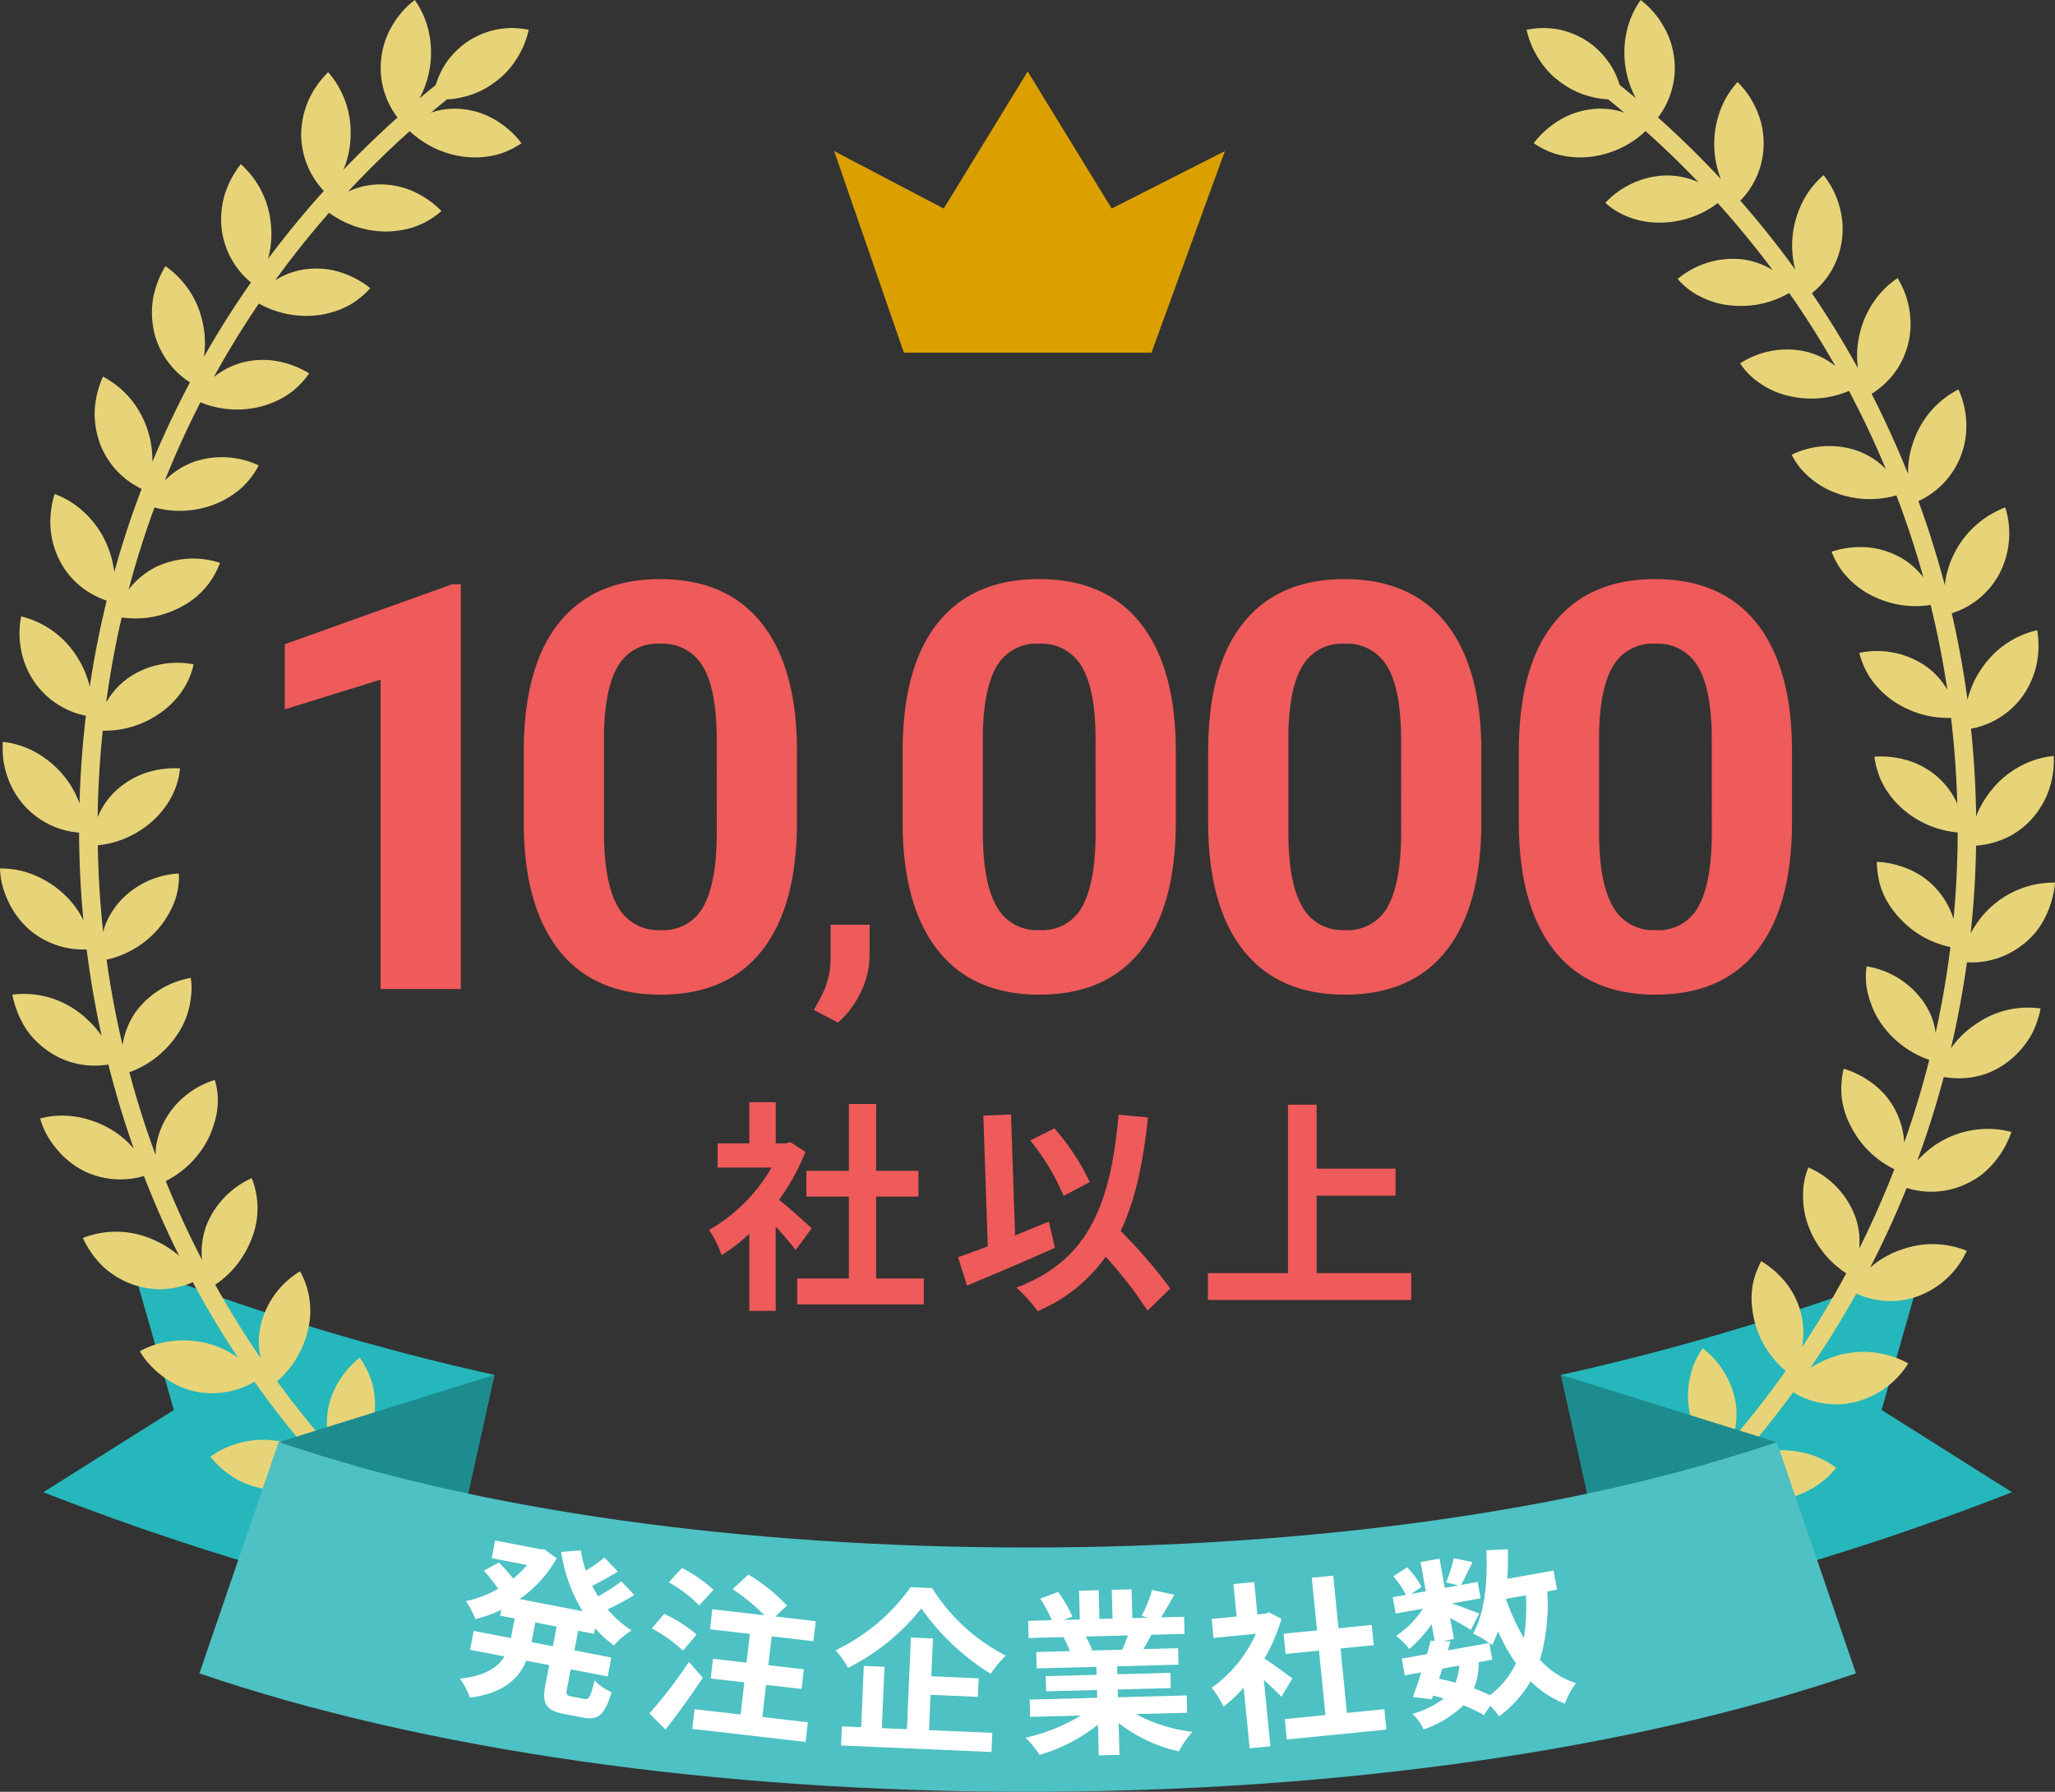
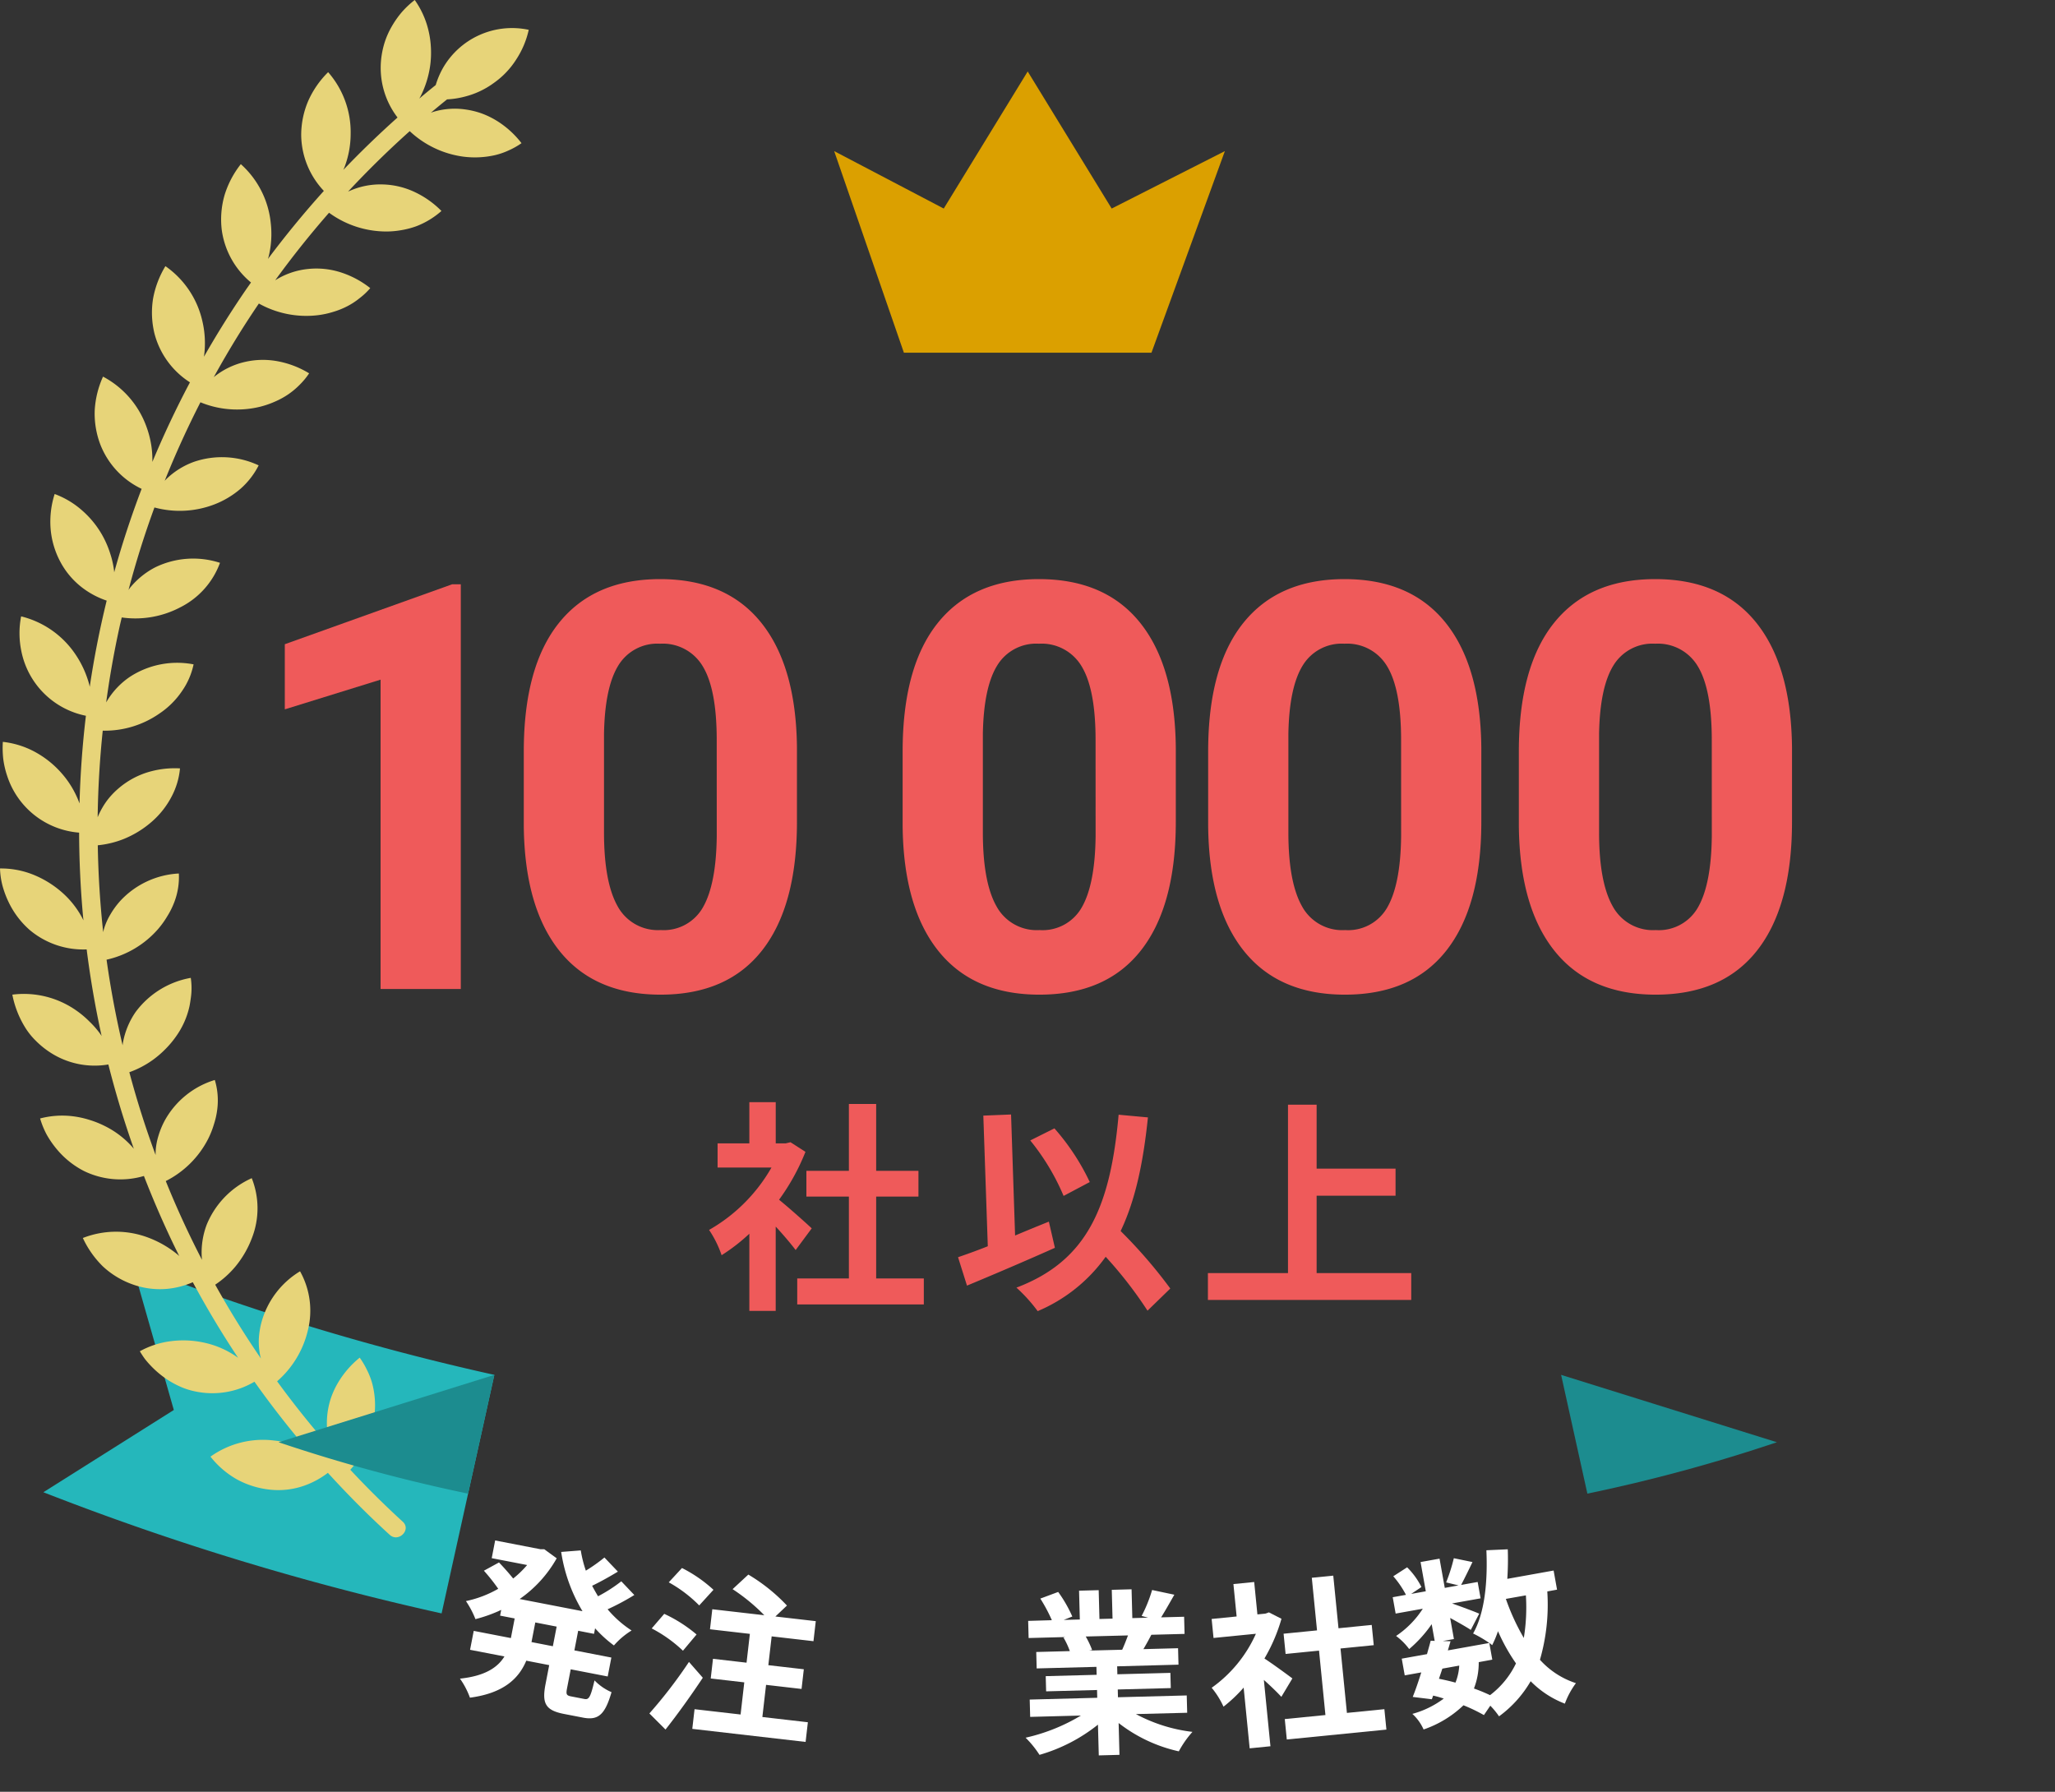
<svg xmlns="http://www.w3.org/2000/svg" id="グループ_6607" data-name="グループ 6607" width="247.337" height="215.651" viewBox="0 0 247.337 215.651">
  <rect x="0" y="0" width="247.337" height="215.651" fill="#333333" stroke="none" />
  <defs>
    <clipPath id="clip-path">
      <rect id="長方形_4277" data-name="長方形 4277" width="247.337" height="215.651" fill="none" />
    </clipPath>
    <clipPath id="clip-path-2">
      <path id="パス_8485" data-name="パス 8485" d="M113.587,25.1,100.4,18.187l8.391,24.261h29.8l8.833-24.261L133.8,25.1,123.692,8.6Z" fill="none" />
    </clipPath>
    <linearGradient id="linear-gradient" x1="-2.135" y1="6.116" x2="-2.114" y2="6.116" gradientUnits="objectBoundingBox">
      <stop offset="0" stop-color="#fdf276" />
      <stop offset="0.4" stop-color="#fdf276" />
      <stop offset="0.579" stop-color="#eece43" />
      <stop offset="0.8" stop-color="#dba000" />
      <stop offset="1" stop-color="#dba000" />
    </linearGradient>
  </defs>
  <path id="パス_8476" data-name="パス 8476" d="M55.462,119.029H45.806V81.8L34.279,85.374V77.536L54.427,70.32h1.035Z" fill="#ef5a5a" />
  <g id="グループ_6405" data-name="グループ 6405">
    <g id="グループ_6404" data-name="グループ 6404" clip-path="url(#clip-path)">
      <path id="パス_8477" data-name="パス 8477" d="M95.92,98.918q0,10.1-4.177,15.446t-12.229,5.349q-7.953,0-12.162-5.249T63.042,99.42V90.46q0-10.2,4.226-15.479T79.447,69.7q7.953,0,12.162,5.232T95.92,89.958Zm-9.657-9.856q0-6.061-1.654-8.825a5.587,5.587,0,0,0-5.162-2.763A5.489,5.489,0,0,0,74.418,80.1q-1.62,2.63-1.72,8.222v11.857q0,5.961,1.62,8.859a5.513,5.513,0,0,0,5.2,2.9,5.421,5.421,0,0,0,5.112-2.78q1.57-2.778,1.637-8.507Z" fill="#ef5a5a" />
-       <path id="パス_8478" data-name="パス 8478" d="M100.86,123.073l-2.912-1.522.695-1.253a10.019,10.019,0,0,0,1.33-4.683V111.3h4.7l-.019,3.854a10.016,10.016,0,0,1-1.08,4.317,11.08,11.08,0,0,1-2.718,3.6" fill="#ef5a5a" />
      <path id="パス_8479" data-name="パス 8479" d="M141.518,98.918q0,10.1-4.177,15.446t-12.229,5.349q-7.953,0-12.162-5.249T108.64,99.42V90.46q0-10.2,4.226-15.479T125.045,69.7q7.953,0,12.162,5.232t4.311,15.028Zm-9.657-9.856q0-6.061-1.654-8.825a5.587,5.587,0,0,0-5.162-2.763,5.489,5.489,0,0,0-5.029,2.629q-1.62,2.63-1.72,8.222v11.857q0,5.961,1.62,8.859a5.513,5.513,0,0,0,5.2,2.9,5.421,5.421,0,0,0,5.112-2.78q1.57-2.778,1.637-8.507Z" fill="#ef5a5a" />
      <path id="パス_8480" data-name="パス 8480" d="M178.29,98.918q0,10.1-4.177,15.446t-12.229,5.349q-7.953,0-12.162-5.249t-4.31-15.044V90.46q0-10.2,4.226-15.479T161.817,69.7q7.953,0,12.162,5.232t4.311,15.028Zm-9.657-9.856q0-6.061-1.654-8.825a5.587,5.587,0,0,0-5.162-2.763,5.489,5.489,0,0,0-5.029,2.629q-1.62,2.63-1.72,8.222v11.857q0,5.961,1.62,8.859a5.513,5.513,0,0,0,5.2,2.9,5.421,5.421,0,0,0,5.112-2.78q1.57-2.778,1.637-8.507Z" fill="#ef5a5a" />
      <path id="パス_8481" data-name="パス 8481" d="M215.684,98.918q0,10.1-4.177,15.446t-12.229,5.349q-7.953,0-12.162-5.249t-4.31-15.044V90.46q0-10.2,4.226-15.479T199.211,69.7q7.953,0,12.162,5.232t4.311,15.028Zm-9.657-9.856q0-6.061-1.654-8.825a5.587,5.587,0,0,0-5.162-2.763,5.489,5.489,0,0,0-5.029,2.629q-1.62,2.63-1.72,8.222v11.857q0,5.961,1.62,8.859a5.513,5.513,0,0,0,5.2,2.9,5.421,5.421,0,0,0,5.112-2.78q1.57-2.778,1.637-8.507Z" fill="#ef5a5a" />
      <path id="パス_8482" data-name="パス 8482" d="M95.763,150.451c-.565-.753-1.481-1.83-2.4-2.826v10.15H90.19v-9.289a22.281,22.281,0,0,1-3.338,2.585,12.832,12.832,0,0,0-1.508-3.042,20.113,20.113,0,0,0,7.511-7.512H86.367v-2.908H90.19v-4.954h3.177v4.954h1.212l.565-.134,1.8,1.157a26.166,26.166,0,0,1-3.177,5.762c1.292,1.05,3.365,2.908,3.931,3.446Zm15.427,3.42v3.123H95.952v-3.123h6.219v-9.854H97.056v-3.1h5.115v-8.05h3.284v8.05h5.089v3.1h-5.089v9.854Z" fill="#ef5a5a" />
      <path id="パス_8483" data-name="パス 8483" d="M126.967,150.182c-3.554,1.589-7.539,3.285-10.581,4.55l-1.077-3.419c1.023-.35,2.235-.781,3.581-1.319l-.538-15.723,3.338-.135.485,14.566c1.346-.566,2.719-1.131,4.065-1.67Zm11.146,7.566a49.368,49.368,0,0,0-5.035-6.489,19.224,19.224,0,0,1-8.184,6.543,18.881,18.881,0,0,0-2.558-2.828c8.535-3.23,11.308-9.746,12.3-20.811l3.527.323c-.566,5.519-1.535,10.015-3.285,13.677a58.657,58.657,0,0,1,5.977,6.919Zm-10.1-13.812A27.425,27.425,0,0,0,124,137.259l2.908-1.454a27.47,27.47,0,0,1,4.254,6.462Z" fill="#ef5a5a" />
      <path id="パス_8484" data-name="パス 8484" d="M169.855,153.225v3.231H145.382v-3.231h9.639V132.952h3.446v7.7h9.5v3.257h-9.5v9.316Z" fill="#ef5a5a" />
    </g>
  </g>
  <g id="グループ_6407" data-name="グループ 6407">
    <g id="グループ_6406" data-name="グループ 6406" clip-path="url(#clip-path-2)">
      <rect id="長方形_4278" data-name="長方形 4278" width="47.027" height="33.853" transform="translate(100.4 8.595)" fill="url(#linear-gradient)" />
    </g>
  </g>
  <g id="グループ_6409" data-name="グループ 6409">
    <g id="グループ_6408" data-name="グループ 6408" clip-path="url(#clip-path)">
      <path id="パス_8486" data-name="パス 8486" d="M15.934,152.218,20.921,169.7l-15.7,9.9a323.951,323.951,0,0,0,47.93,14.584L59.5,165.474a294.385,294.385,0,0,1-43.565-13.256" fill="#25b7bb" />
-       <path id="パス_8487" data-name="パス 8487" d="M231.451,152.218,226.464,169.7l15.7,9.9a323.951,323.951,0,0,1-47.93,14.584l-6.351-28.707a294.385,294.385,0,0,0,43.565-13.256" fill="#25b7bb" />
-       <path id="パス_8488" data-name="パス 8488" d="M243.612,113.578a10.015,10.015,0,0,0,1.515-1.532,10.658,10.658,0,0,0,1.1-1.787,11.719,11.719,0,0,0,1.115-4.033,11.251,11.251,0,0,0-8.918,4.222,14.914,14.914,0,0,0-1.117,1.66c-.045.077-.08.158-.122.237q.57-5.268.656-10.57a10.333,10.333,0,0,0,3.145-.72,9.538,9.538,0,0,0,3.407-2.331,10.183,10.183,0,0,0,2.2-3.607,11.062,11.062,0,0,0,.594-4.135,10.557,10.557,0,0,0-3.794,1.108,11.36,11.36,0,0,0-3.276,2.5,12.044,12.044,0,0,0-1.253,1.655,10.844,10.844,0,0,0-.927,1.783c-.035.085-.059.173-.091.258q-.07-5.3-.62-10.578a9.943,9.943,0,0,0,6.146-3.824,10.579,10.579,0,0,0,1.737-3.851,11.267,11.267,0,0,0,.085-4.182,10.963,10.963,0,0,0-6.572,4.443,11.346,11.346,0,0,0-1.749,3.678c-.022.088-.042.176-.063.264q-.655-4.854-1.719-9.642c-.059-.26-.123-.519-.183-.78a9.867,9.867,0,0,0,5.619-4.547,10.484,10.484,0,0,0,.824-8.2,11.423,11.423,0,0,0-7.246,9.08c-.015.095-.019.19-.031.285q-1.352-5.131-3.175-10.123a9.9,9.9,0,0,0,5.76-9.363,10.559,10.559,0,0,0-.939-4.077,10.991,10.991,0,0,0-5.284,5.911,11.285,11.285,0,0,0-.791,3.992c0,.089,0,.177,0,.266q-1.969-4.917-4.383-9.639a10.3,10.3,0,0,0,2.446-2.123,9.755,9.755,0,0,0,1.886-3.653,10.114,10.114,0,0,0,.349-2.119,10.708,10.708,0,0,0-.117-2.1,10.83,10.83,0,0,0-.515-2.04,11.927,11.927,0,0,0-.917-1.889,10.518,10.518,0,0,0-2.822,2.771,11.693,11.693,0,0,0-1.7,3.743,11.547,11.547,0,0,0-.258,4.327q-1.528-2.772-3.205-5.458c-.754-1.2-1.535-2.391-2.333-3.566a9.825,9.825,0,0,0,3.592-6.271,10.524,10.524,0,0,0,.089-2.147,10.68,10.68,0,0,0-.374-2.07,11.43,11.43,0,0,0-.759-1.963,12,12,0,0,0-1.142-1.761,10.547,10.547,0,0,0-2.463,3.1,11.744,11.744,0,0,0-1.228,3.924,11.541,11.541,0,0,0,.275,4.33q-3.108-4.29-6.6-8.283a9.823,9.823,0,0,0,2.8-6.664,10.518,10.518,0,0,0-.174-2.14,10.29,10.29,0,0,0-.623-2.01,11.484,11.484,0,0,0-.994-1.855,11.505,11.505,0,0,0-1.348-1.609,10.516,10.516,0,0,0-2.065,3.372,11.747,11.747,0,0,0-.742,4.045,11.569,11.569,0,0,0,.8,4.261q-3.607-3.879-7.565-7.412a9.824,9.824,0,0,0,1.967-6.956,10.587,10.587,0,0,0-.436-2.1,9.96,9.96,0,0,0-.864-1.92A11.436,11.436,0,0,0,199,1.434,11.016,11.016,0,0,0,197.468,0a10.509,10.509,0,0,0-1.637,3.6,11.023,11.023,0,0,0-.3,2,11.583,11.583,0,0,0,.057,2.1,11.808,11.808,0,0,0,1.181,3.9c.04.079.088.151.13.229q-.891-.747-1.8-1.477c-.055-.044-.112-.087-.167-.132a10.058,10.058,0,0,0-.844-2,9.951,9.951,0,0,0-2.719-3.03,10.027,10.027,0,0,0-3.73-1.634,9.919,9.919,0,0,0-3.9.029,10.711,10.711,0,0,0,1.494,3.55,9.969,9.969,0,0,0,2.683,2.827,10.043,10.043,0,0,0,3.525,1.663,10.249,10.249,0,0,0,2.112.331q.988.794,1.959,1.609c-.1-.035-.2-.077-.306-.109a9,9,0,0,0-3.95-.27,9.6,9.6,0,0,0-1.96.5,10.2,10.2,0,0,0-1.79.891,11.239,11.239,0,0,0-2.908,2.65,9.01,9.01,0,0,0,1.521.86,8.64,8.64,0,0,0,1.682.585,10.436,10.436,0,0,0,1.844.253,10.316,10.316,0,0,0,1.958-.075,11.686,11.686,0,0,0,6.455-3.071q3.306,2.955,6.376,6.163c-.087-.04-.173-.08-.261-.117a9.321,9.321,0,0,0-3.9-.7,10.427,10.427,0,0,0-7.056,3.288,8.792,8.792,0,0,0,3.025,1.788,10.084,10.084,0,0,0,3.763.589,11.555,11.555,0,0,0,6.742-2.344q3.492,3.88,6.618,8.069c-.09-.054-.173-.117-.265-.169a9.249,9.249,0,0,0-3.781-1.171,10.416,10.416,0,0,0-7.4,2.4,8.682,8.682,0,0,0,2.784,2.144,9.962,9.962,0,0,0,3.664,1.044,11.537,11.537,0,0,0,6.974-1.5c.232.333.468.664.7,1q2.589,3.8,4.86,7.791a9.142,9.142,0,0,0-3.826-1.8,10.4,10.4,0,0,0-7.64,1.479,8.668,8.668,0,0,0,2.5,2.465,9.911,9.911,0,0,0,3.505,1.486,11.551,11.551,0,0,0,7.1-.635q2.438,4.6,4.442,9.411a9.106,9.106,0,0,0-3.577-2.261,10.381,10.381,0,0,0-7.764.531,8.75,8.75,0,0,0,2.184,2.752,10.034,10.034,0,0,0,3.293,1.9,11.6,11.6,0,0,0,7.131.24q1.853,4.858,3.249,9.881c-.058-.075-.114-.15-.173-.223a9.553,9.553,0,0,0-1.383-1.381,9.155,9.155,0,0,0-1.721-1.074,9.83,9.83,0,0,0-3.87-.974,11.248,11.248,0,0,0-3.9.547,9.092,9.092,0,0,0,1.827,3,10.365,10.365,0,0,0,3.034,2.295,11.856,11.856,0,0,0,3.815,1.17,11.5,11.5,0,0,0,3.241-.056q1.24,5.06,2.008,10.213c-.048-.083-.1-.167-.147-.249a8.913,8.913,0,0,0-2.78-2.818,10.366,10.366,0,0,0-7.663-1.379,9.482,9.482,0,0,0,1.444,3.2,10.759,10.759,0,0,0,2.73,2.652,11.7,11.7,0,0,0,6.863,1.972q.612,5.162.752,10.365c-.035-.083-.068-.166-.1-.248a9.348,9.348,0,0,0-2.422-3.136,9.646,9.646,0,0,0-3.533-1.886,11.216,11.216,0,0,0-3.91-.42,8.306,8.306,0,0,0,.366,1.71,9.324,9.324,0,0,0,.677,1.649,10.812,10.812,0,0,0,2.391,2.968,11.647,11.647,0,0,0,6.583,2.79q-.015,4.986-.46,9.963c-.013.149-.031.3-.045.447-.03-.1-.059-.193-.092-.288a9.64,9.64,0,0,0-2.031-3.4,9.4,9.4,0,0,0-3.265-2.3,11.3,11.3,0,0,0-3.843-.888,11.37,11.37,0,0,0,.164,1.743,8.578,8.578,0,0,0,.461,1.717,10.073,10.073,0,0,0,2.047,3.235,11.445,11.445,0,0,0,6.187,3.562q-.648,5.207-1.782,10.338c-.018-.123-.028-.247-.051-.37a9.324,9.324,0,0,0-.558-1.864,9.619,9.619,0,0,0-1.031-1.758,10.418,10.418,0,0,0-6.663-4.023,8.494,8.494,0,0,0,.212,3.509,13.42,13.42,0,0,0,.618,1.748,10.365,10.365,0,0,0,.971,1.7,11.716,11.716,0,0,0,5.738,4.3q-1.275,5.052-3.017,9.969c-.006-.1-.01-.2-.018-.3a9.579,9.579,0,0,0-2.288-5.451,10.125,10.125,0,0,0-1.469-1.364,11.3,11.3,0,0,0-3.511-1.792,9.979,9.979,0,0,0-.259,1.729,8.578,8.578,0,0,0,.03,1.774,10.064,10.064,0,0,0,1.2,3.631,11.445,11.445,0,0,0,5.132,4.961q-1.509,3.885-3.3,7.651c-.307.643-.623,1.281-.942,1.917.011-.116.023-.233.03-.349a8.637,8.637,0,0,0-.65-3.9,10.446,10.446,0,0,0-5.486-5.53,8.494,8.494,0,0,0-.642,3.458,10.235,10.235,0,0,0,.694,3.727,11.717,11.717,0,0,0,4.506,5.565q-2.463,4.569-5.337,8.9c.018-.081.038-.162.053-.244a9.69,9.69,0,0,0-.2-3.97,9.587,9.587,0,0,0-1.784-3.558,11.331,11.331,0,0,0-2.971-2.6,8.239,8.239,0,0,0-.368.791c-.118.265-.229.534-.323.811a8.626,8.626,0,0,0-.4,1.736,9.534,9.534,0,0,0-.04,1.864,13.53,13.53,0,0,0,.307,1.944,11.5,11.5,0,0,0,3.775,6.066q-3.025,4.269-6.44,8.244c.037-.108.082-.213.115-.323a9.262,9.262,0,0,0,.33-3.93,10.529,10.529,0,0,0-3.994-6.713,9.237,9.237,0,0,0-1.462,3.2,9.848,9.848,0,0,0-.226,3.792,12.183,12.183,0,0,0,1.164,3.831,11.4,11.4,0,0,0,1.849,2.658q-1.888,2.073-3.876,4.056-1.71,1.7-3.493,3.327c-1.059.97.519,2.541,1.575,1.575q3.308-3.026,6.369-6.306a10.016,10.016,0,0,0,6.919,2.139,10.459,10.459,0,0,0,4.029-1.224,11.561,11.561,0,0,0,1.757-1.165,10.345,10.345,0,0,0,1.46-1.506,10.471,10.471,0,0,0-3.553-1.717,11.159,11.159,0,0,0-1.993-.341,11.721,11.721,0,0,0-2.111,0,10.95,10.95,0,0,0-3.915,1.1c-.079.041-.157.087-.236.129q3.5-3.974,6.624-8.259a9.827,9.827,0,0,0,7.105,1.258,10.49,10.49,0,0,0,6.754-4.728,11.19,11.19,0,0,0-9.834-.475,12.6,12.6,0,0,0-1.791.922c-.065.041-.124.088-.188.131q2.982-4.359,5.556-8.979a10.255,10.255,0,0,0,3.1.843,9.453,9.453,0,0,0,4.1-.455,10.424,10.424,0,0,0,6.1-5.537,10.922,10.922,0,0,0-7.91-.125,11.062,11.062,0,0,0-3.557,2c-.06.051-.113.108-.171.16q2.421-4.7,4.4-9.6a9.889,9.889,0,0,0,7.206-.507,10.186,10.186,0,0,0,1.844-1.117,10.667,10.667,0,0,0,1.5-1.469,11.584,11.584,0,0,0,2.062-3.647,11.277,11.277,0,0,0-9.677,1.932,15.03,15.03,0,0,0-1.489,1.338c-.061.063-.114.132-.174.2q1.83-4.966,3.194-10.088a10.291,10.291,0,0,0,3.241.058,9.521,9.521,0,0,0,1.981-.5,9.775,9.775,0,0,0,1.868-.948,10.634,10.634,0,0,0,3.012-2.976,9.481,9.481,0,0,0,.547-.9q.232-.468.423-.958a11.934,11.934,0,0,0,.583-2.017,10.843,10.843,0,0,0-7.691,1.812,11.107,11.107,0,0,0-2.973,2.807c-.05.068-.09.141-.138.211q1.206-5.146,1.939-10.393a9.908,9.908,0,0,0,6.864-2.247" fill="#e7d479" />
      <path id="パス_8489" data-name="パス 8489" d="M53.823,11.96a10.336,10.336,0,0,0,2.113-.33,10.069,10.069,0,0,0,3.525-1.663,9.972,9.972,0,0,0,2.683-2.828,10.7,10.7,0,0,0,1.494-3.55A9.6,9.6,0,0,0,53.291,8.225a10.107,10.107,0,0,0-.848,2.011q-1,.8-1.977,1.627c.048-.089.1-.172.149-.262A11.826,11.826,0,0,0,51.8,7.706a11.594,11.594,0,0,0,.056-2.1,11.035,11.035,0,0,0-.3-2A10.518,10.518,0,0,0,49.918,0a11.08,11.08,0,0,0-1.534,1.434,11.42,11.42,0,0,0-1.215,1.718,9.965,9.965,0,0,0-.863,1.921,10.452,10.452,0,0,0-.436,2.1,9.825,9.825,0,0,0,1.976,6.97q-3.383,3.024-6.52,6.3c.041-.1.089-.2.129-.3a11.3,11.3,0,0,0,.749-4,10.974,10.974,0,0,0-2.709-7.458,11.317,11.317,0,0,0-2.386,3.434,10.463,10.463,0,0,0-.857,4.138,9.928,9.928,0,0,0,2.727,6.719q-3.548,3.936-6.729,8.189c.026-.091.057-.18.081-.272a11.419,11.419,0,0,0,.254-4.064,10.977,10.977,0,0,0-3.6-7.073,11.388,11.388,0,0,0-1.949,3.7,10.552,10.552,0,0,0-.346,4.212A9.938,9.938,0,0,0,30.209,34c-.216.309-.436.615-.649.926q-2.672,3.9-5.012,8.01a11.543,11.543,0,0,0-.2-4.322,11,11,0,0,0-4.439-6.581,11.471,11.471,0,0,0-1.486,3.909,10.609,10.609,0,0,0,.175,4.225,9.927,9.927,0,0,0,4.264,5.849q-2.479,4.682-4.522,9.578a11.537,11.537,0,0,0-.728-4.277A11.028,11.028,0,0,0,12.4,45.329a11.337,11.337,0,0,0-1,4.062,10.5,10.5,0,0,0,.7,4.173,9.894,9.894,0,0,0,4.946,5.273q-1.884,4.941-3.3,10.042c-.008-.082-.014-.163-.025-.245a10.746,10.746,0,0,0-.44-1.961,12.006,12.006,0,0,0-.788-1.921A11.366,11.366,0,0,0,9.957,61.5a10.491,10.491,0,0,0-3.379-2.044,10.968,10.968,0,0,0-.489,4.154,10.2,10.2,0,0,0,1.2,4.056,9.575,9.575,0,0,0,2.692,3.123,10.2,10.2,0,0,0,2.859,1.5Q11.581,77.422,10.8,82.666c-.019-.083-.031-.167-.052-.25a11.961,11.961,0,0,0-1.694-3.7,11.047,11.047,0,0,0-6.511-4.532,10.609,10.609,0,0,0,.026,4.182,9.906,9.906,0,0,0,7.77,7.78Q9.714,91.4,9.571,96.7c-.031-.081-.059-.161-.092-.241a11.308,11.308,0,0,0-2.127-3.467,11.664,11.664,0,0,0-3.229-2.541A10.54,10.54,0,0,0,.342,89.287a11.747,11.747,0,0,0,.055,2.1A10.659,10.659,0,0,0,.879,93.43a9.921,9.921,0,0,0,8.644,6.783q.017,5.054.473,10.092c.014.155.033.311.048.466-.037-.075-.072-.151-.111-.226a10.909,10.909,0,0,0-2.524-3.187,12.011,12.011,0,0,0-3.527-2.133,10.436,10.436,0,0,0-3.882-.7A9.314,9.314,0,0,0,.3,106.6a11.457,11.457,0,0,0,.737,1.974,10.461,10.461,0,0,0,2.539,3.356,10.013,10.013,0,0,0,6.855,2.337q.661,5.251,1.8,10.42c-.048-.071-.089-.144-.139-.213a10.938,10.938,0,0,0-1.325-1.523,11.347,11.347,0,0,0-1.581-1.33,10.975,10.975,0,0,0-7.7-1.91,11.7,11.7,0,0,0,1.511,3.9,8.5,8.5,0,0,0,1.314,1.653,10.533,10.533,0,0,0,1.664,1.361,9.8,9.8,0,0,0,7.066,1.49q1.3,5.141,3.067,10.146c-.06-.073-.12-.146-.183-.218a10.94,10.94,0,0,0-3.226-2.477,11.688,11.688,0,0,0-1.958-.789,11.072,11.072,0,0,0-1.976-.428,10.442,10.442,0,0,0-3.937.265,10.322,10.322,0,0,0,.791,1.944,11.675,11.675,0,0,0,1.2,1.737,10.48,10.48,0,0,0,3.282,2.641,10,10,0,0,0,7.221.6q1.519,3.919,3.321,7.727.456.959.932,1.909c-.052-.046-.1-.1-.152-.142a12.474,12.474,0,0,0-3.522-2.054,10.949,10.949,0,0,0-7.929.024,11.694,11.694,0,0,0,2.408,3.417A10.317,10.317,0,0,0,16,154.6a9.719,9.719,0,0,0,4.066.527,10.15,10.15,0,0,0,3.139-.805q2.514,4.673,5.456,9.1c-.081-.055-.156-.115-.238-.168a10.846,10.846,0,0,0-3.715-1.627,11.7,11.7,0,0,0-4.127-.21,10.4,10.4,0,0,0-3.75,1.215q.267.453.574.88c.213.279.445.544.685.8a11.546,11.546,0,0,0,1.574,1.4,10.732,10.732,0,0,0,1.807,1.076,8.653,8.653,0,0,0,2.028.678,9.959,9.959,0,0,0,7.127-1.168q3.049,4.3,6.487,8.31c-.064-.034-.124-.074-.189-.106A11.369,11.369,0,0,0,33,173.377a10.863,10.863,0,0,0-7.667,1.938,10.823,10.823,0,0,0,3.164,2.728,10.63,10.63,0,0,0,4.045,1.251,9.367,9.367,0,0,0,4.082-.487,10.272,10.272,0,0,0,2.839-1.542q1.924,2.113,3.949,4.134,1.711,1.7,3.493,3.326c1.056.966,2.635-.605,1.575-1.575q-3.283-3-6.319-6.257a11.421,11.421,0,0,0,2.9-6.507,10.1,10.1,0,0,0-.245-3.817,8.523,8.523,0,0,0-.635-1.659,9.745,9.745,0,0,0-.887-1.508,11.309,11.309,0,0,0-2.587,2.974,10.073,10.073,0,0,0-.852,1.813,9.509,9.509,0,0,0-.446,1.966,9.623,9.623,0,0,0,.356,3.948c.024.083.054.164.081.245q-3.431-3.9-6.494-8.1a11.682,11.682,0,0,0,3.7-6.119,9.73,9.73,0,0,0-.938-7.121,10.376,10.376,0,0,0-4.665,6.216,9.828,9.828,0,0,0-.3,2.015,8.354,8.354,0,0,0,.172,1.943c.022.108.056.212.081.319q-2.953-4.308-5.5-8.882a11.439,11.439,0,0,0,2.421-2.17,12.1,12.1,0,0,0,2-3.452A9.825,9.825,0,0,0,30.3,141.8a10.486,10.486,0,0,0-5.428,5.613,9.5,9.5,0,0,0-.589,3.9c.007.1.017.209.026.314q-2.4-4.635-4.357-9.479a11.591,11.591,0,0,0,5.082-5.037,10.715,10.715,0,0,0,.72-1.811,9.569,9.569,0,0,0,.4-1.826,8.526,8.526,0,0,0-.3-3.493,10.314,10.314,0,0,0-6.027,4.885,9.818,9.818,0,0,0-.77,1.879,7.619,7.619,0,0,0-.329,1.934c0,.11,0,.219,0,.329q-1.813-4.9-3.161-9.96a11.388,11.388,0,0,0,2.868-1.51,11.912,11.912,0,0,0,1.5-1.3,11.632,11.632,0,0,0,1.3-1.564,9.874,9.874,0,0,0,1.549-3.47c.068-.294.109-.586.154-.881s.081-.592.1-.886a8.332,8.332,0,0,0-.077-1.746,10.55,10.55,0,0,0-6.645,4.12,9.464,9.464,0,0,0-1.511,3.639c-.022.118-.031.237-.049.355q-1.2-5.1-1.93-10.3a11.567,11.567,0,0,0,6.168-3.65,10.88,10.88,0,0,0,1.141-1.582,9.631,9.631,0,0,0,.836-1.676,8.435,8.435,0,0,0,.555-3.466,10.325,10.325,0,0,0-7.031,3.277,9.8,9.8,0,0,0-1.2,1.636,7.606,7.606,0,0,0-.791,1.8c-.034.114-.054.23-.084.344q-.567-5.207-.651-10.454a11.384,11.384,0,0,0,3.166-.774,11.936,11.936,0,0,0,3.383-2.106,10.362,10.362,0,0,0,2.346-3,9,9,0,0,0,1-3.374,11.234,11.234,0,0,0-3.908.473A9.853,9.853,0,0,0,14.251,94.9a9.159,9.159,0,0,0-1.389,1.479,9.487,9.487,0,0,0-.984,1.689c-.044.1-.084.2-.124.294q.069-5.22.612-10.421A11.516,11.516,0,0,0,19.2,85.871a9.967,9.967,0,0,0,2.7-2.688,8.788,8.788,0,0,0,1.4-3.223,10.432,10.432,0,0,0-7.643,1.485A9.3,9.3,0,0,0,12.92,84.3c-.05.079-.1.161-.142.242q.63-4.647,1.64-9.228c.075-.335.157-.668.234-1A11.615,11.615,0,0,0,21.687,73.1a9.742,9.742,0,0,0,4.791-5.36,10.447,10.447,0,0,0-7.775.531,9.6,9.6,0,0,0-3.074,2.5c-.057.075-.1.155-.159.231q1.327-5.036,3.119-9.926a11.618,11.618,0,0,0,7.13-.336,10.758,10.758,0,0,0,3.27-1.948,9.5,9.5,0,0,0,2.143-2.782,10.416,10.416,0,0,0-7.779-.429A9.336,9.336,0,0,0,20,57.678c-.06.061-.117.124-.175.186q1.931-4.818,4.3-9.447a11.441,11.441,0,0,0,3.127.8,11.643,11.643,0,0,0,4-.251,10.859,10.859,0,0,0,1.853-.635,9.453,9.453,0,0,0,1.632-.9,9.219,9.219,0,0,0,1.359-1.15,8.435,8.435,0,0,0,1.11-1.349A11.218,11.218,0,0,0,33.529,43.5a9.635,9.635,0,0,0-4,.049,9.124,9.124,0,0,0-3.8,1.842q1.45-2.633,3.038-5.191,1.158-1.858,2.391-3.668a11.7,11.7,0,0,0,7,1.414,10.343,10.343,0,0,0,1.915-.4,9.673,9.673,0,0,0,1.732-.692,8.668,8.668,0,0,0,1.488-.977,8.314,8.314,0,0,0,1.269-1.2A11.241,11.241,0,0,0,41.1,32.808a9.606,9.606,0,0,0-3.978-.44,9.115,9.115,0,0,0-4,1.367q3.052-4.212,6.482-8.13a11.689,11.689,0,0,0,6.776,2.256,10.379,10.379,0,0,0,1.952-.166,10,10,0,0,0,1.8-.476,9.924,9.924,0,0,0,3-1.827,11.242,11.242,0,0,0-3.21-2.274,9.577,9.577,0,0,0-3.893-.921,9.122,9.122,0,0,0-4.135.865q3.54-3.806,7.42-7.277a11.7,11.7,0,0,0,6.452,3.069,10.928,10.928,0,0,0,3.8-.179,8.572,8.572,0,0,0,1.682-.584,8.962,8.962,0,0,0,1.52-.86,11.221,11.221,0,0,0-2.907-2.651,10.3,10.3,0,0,0-1.79-.891,9.754,9.754,0,0,0-1.961-.5,8.995,8.995,0,0,0-3.949.271c-.1.031-.2.073-.3.107.523-.441,1.05-.88,1.582-1.312.123-.1.248-.2.372-.3" fill="#e7d479" />
      <path id="パス_8490" data-name="パス 8490" d="M59.5,165.474l-3.162,14.294a196.684,196.684,0,0,1-22.809-6.187Z" fill="#1c8c8f" />
      <path id="パス_8491" data-name="パス 8491" d="M187.893,165.474l3.162,14.294a196.684,196.684,0,0,0,22.809-6.187Z" fill="#1c8c8f" />
-       <path id="パス_8492" data-name="パス 8492" d="M213.856,173.58c-23.863,8.171-55.883,12.67-90.164,12.67s-66.3-4.5-90.164-12.67L24,201.4c26.848,9.192,62.251,14.255,99.688,14.255s72.84-5.063,99.688-14.255Z" fill="#4dc1c4" />
      <path id="パス_8493" data-name="パス 8493" d="M69.589,196.272l-.457,2.362,4.451.862-.441,2.277-4.451-.862-.437,2.257c-.146.753-.087.894.5,1.007l1.609.312c.544.1.729-.293,1.193-2.24a6.314,6.314,0,0,0,2.046,1.415c-.785,2.71-1.594,3.42-3.433,3.063l-2.278-.44c-2.257-.437-2.68-1.278-2.23-3.6l.441-2.278-2.759-.534c-.884,2.1-2.664,3.906-6.781,4.453a9.648,9.648,0,0,0-1.2-2.292c3.053-.32,4.558-1.372,5.351-2.671l-4.137-.8.441-2.278,4.472.866.457-2.361-1.755-.34.133-.69a17.363,17.363,0,0,1-3.1,1.113A10.988,10.988,0,0,0,56.08,192.7a13.18,13.18,0,0,0,3.886-1.48,22.718,22.718,0,0,0-1.725-2.177l1.818-.992c.542.56,1.218,1.32,1.706,1.934a11.909,11.909,0,0,0,1.681-1.625l-4.263-.826.413-2.131,5.454,1.056.455,0,1.5,1.092a14.814,14.814,0,0,1-4.461,4.9l7.564,1.465a19.474,19.474,0,0,1-2.565-7.131L69.9,186.6a14.72,14.72,0,0,0,.612,2.438,20.059,20.059,0,0,0,2.236-1.583l1.621,1.7c-1.006.607-2.125,1.236-3.1,1.7.22.434.465.849.71,1.265a17.8,17.8,0,0,0,2.8-1.8l1.567,1.648a28.469,28.469,0,0,1-3.216,1.719,13.013,13.013,0,0,0,2.888,2.553,9.128,9.128,0,0,0-2.126,1.8,14.766,14.766,0,0,1-2.267-2.065l-.129.669Zm-2.591-.5-2.571-.5-.457,2.362,2.571.5Z" fill="#fff" />
      <path id="パス_8494" data-name="パス 8494" d="M84.589,201.927c-1.374,2.07-2.984,4.327-4.489,6.232l-1.941-1.937a56.786,56.786,0,0,0,4.764-6.2ZM82.2,198.674a16.4,16.4,0,0,0-3.763-2.683l1.51-1.754a17.066,17.066,0,0,1,3.891,2.483Zm1.956-5.452a16.085,16.085,0,0,0-3.665-2.779l1.591-1.723a16.582,16.582,0,0,1,3.79,2.621Zm13.078,14.061-.273,2.368L83.323,208.08l.272-2.368,5.541.638.445-3.869-4.038-.466.272-2.368,4.039.466.4-3.468-4.8-.553.278-2.41,6.259.72a22.82,22.82,0,0,0-3.816-3.138l1.894-1.754a21.315,21.315,0,0,1,4.648,3.728l-1.394,1.318,4.863.56-.278,2.411-5.032-.58-.4,3.467,4.271.493-.273,2.368-4.271-.492-.446,3.869Z" fill="#fff" />
-       <path id="パス_8495" data-name="パス 8495" d="M112.194,191.142a22.629,22.629,0,0,0,8.853,8.115,13.828,13.828,0,0,0-1.8,2.2,28.512,28.512,0,0,1-8.352-7.881,26.378,26.378,0,0,1-8.831,7.161,10.707,10.707,0,0,0-1.506-2.111,23.473,23.473,0,0,0,9.041-7.6Zm-.375,17.091,7.613.329-.1,2.3-18.1-.781.1-2.3,2.317.1.319-7.378,2.487.107-.318,7.378,3.02.131.476-11.036,2.658.114-.2,4.551,5.7.245-.1,2.234-5.7-.246Z" fill="#fff" />
      <path id="パス_8496" data-name="パス 8496" d="M136.717,206.3a19.008,19.008,0,0,0,6.806,2.141,11.892,11.892,0,0,0-1.642,2.343,18.175,18.175,0,0,1-7.244-3.407l.1,3.829-2.489.066-.1-3.7a20.194,20.194,0,0,1-7.036,3.635,11.87,11.87,0,0,0-1.673-2.064,22.353,22.353,0,0,0,6.658-2.667l-6.107.161-.055-2.084,8.128-.215-.025-.936-6.127.161-.049-1.829,6.128-.162-.025-.957-7.192.189-.052-1.978,4.043-.107a9.605,9.605,0,0,0-.768-1.641l.255-.049-4.448.117-.054-2.063L126.6,195a19.06,19.06,0,0,0-1.388-2.6l2.15-.8a16.044,16.044,0,0,1,1.7,2.957l-1.032.411,1.936-.051-.092-3.468,2.362-.063.092,3.469,1.574-.042-.091-3.468,2.383-.063.091,3.468,1.894-.05-.772-.214a17.179,17.179,0,0,0,1.259-3.12l2.676.567c-.57,1-1.119,1.968-1.589,2.725l2.766-.073.055,2.064-4,.106c-.323.626-.649,1.209-.955,1.728l4.171-.11.052,1.979-7.383.2.025.957,6.383-.168.048,1.83-6.382.168.024.936,8.277-.218.055,2.085Zm-6.038-9.337a11.437,11.437,0,0,1,.767,1.619l-.36.074,3.978-.1c.242-.518.481-1.142.7-1.723Z" fill="#fff" />
      <path id="パス_8497" data-name="パス 8497" d="M154.222,204.225c-.5-.549-1.308-1.325-2.106-2.037l.793,7.985-2.5.249-.725-7.308a17.574,17.574,0,0,1-2.425,2.294,10.131,10.131,0,0,0-1.423-2.275,15.909,15.909,0,0,0,5.323-6.5l-5.1.506-.227-2.287,3.007-.3-.386-3.9,2.5-.248.387,3.9.953-.094.434-.151,1.51.771a20.643,20.643,0,0,1-2.05,4.78c1.1.725,2.875,2.025,3.362,2.4Zm12.4,1.485.244,2.457-11.988,1.19-.244-2.457,4.893-.485-.77-7.752-4.024.4-.242-2.436,4.024-.4-.628-6.333,2.583-.256.629,6.332,4-.4.243,2.436-4,.4.77,7.752Z" fill="#fff" />
      <path id="パス_8498" data-name="パス 8498" d="M186.23,191.54a23.92,23.92,0,0,1-.884,8.224,9.986,9.986,0,0,0,4.331,2.814,9.753,9.753,0,0,0-1.332,2.466,11.56,11.56,0,0,1-4.116-2.7,13.823,13.823,0,0,1-3.806,4.227,9.537,9.537,0,0,0-1.051-1.282l-.77,1.132a20.307,20.307,0,0,0-2.46-1.181,13.051,13.051,0,0,1-4.8,2.913,5.594,5.594,0,0,0-1.352-1.877,11.191,11.191,0,0,0,3.778-1.843,11.92,11.92,0,0,0-1.275-.356l-.159.439-2.3-.28c.33-.817.685-1.853,1.029-2.952l-1.991.356-.36-2.011,3.038-.544c.158-.569.319-1.117.446-1.615l.48.022-.36-2.011a15.356,15.356,0,0,1-2.708,2.993,7.663,7.663,0,0,0-1.579-1.577,11.311,11.311,0,0,0,3.218-3.279l-3.268.585-.353-1.969,1.593-.285a11.388,11.388,0,0,0-1.525-2.236l1.667-1.077a9.087,9.087,0,0,1,1.722,2.373l-1.236.827,1.76-.315-.63-3.52,2.284-.409.63,3.52,1.655-.3-1.491-.36a20.6,20.6,0,0,0,.926-2.912l2.245.463c-.487,1.017-.979,2.013-1.366,2.753l1.99-.357.353,1.97-3.436.615c1.107.385,2.752,1,3.269,1.23l-1.012,1.955c-.54-.357-1.551-.933-2.484-1.436l.453,2.535-1.341.24.935.027-.323,1.1,4.987-.893A14.748,14.748,0,0,0,177.3,196.6c1.4-2.455,1.766-6.2,1.6-10.017l2.574-.115c.042,1.2.018,2.4-.056,3.556l5.573-1,.413,2.3Zm-13.038,10.508c.674.139,1.326.282,1.986.466a6.443,6.443,0,0,0,.455-2.049l-2.032.364Zm4.787-2a8.6,8.6,0,0,1-.577,3.174,19.752,19.752,0,0,1,1.937.8,10.46,10.46,0,0,0,3.122-3.824,22.509,22.509,0,0,1-2.164-3.872A13.506,13.506,0,0,1,179.6,198c-.1-.069-.2-.159-.349-.262l.36,2.011Zm3.265-7.612a26.785,26.785,0,0,0,2.16,4.7,22.851,22.851,0,0,0,.25-5.126Z" fill="#fff" />
    </g>
  </g>
</svg>